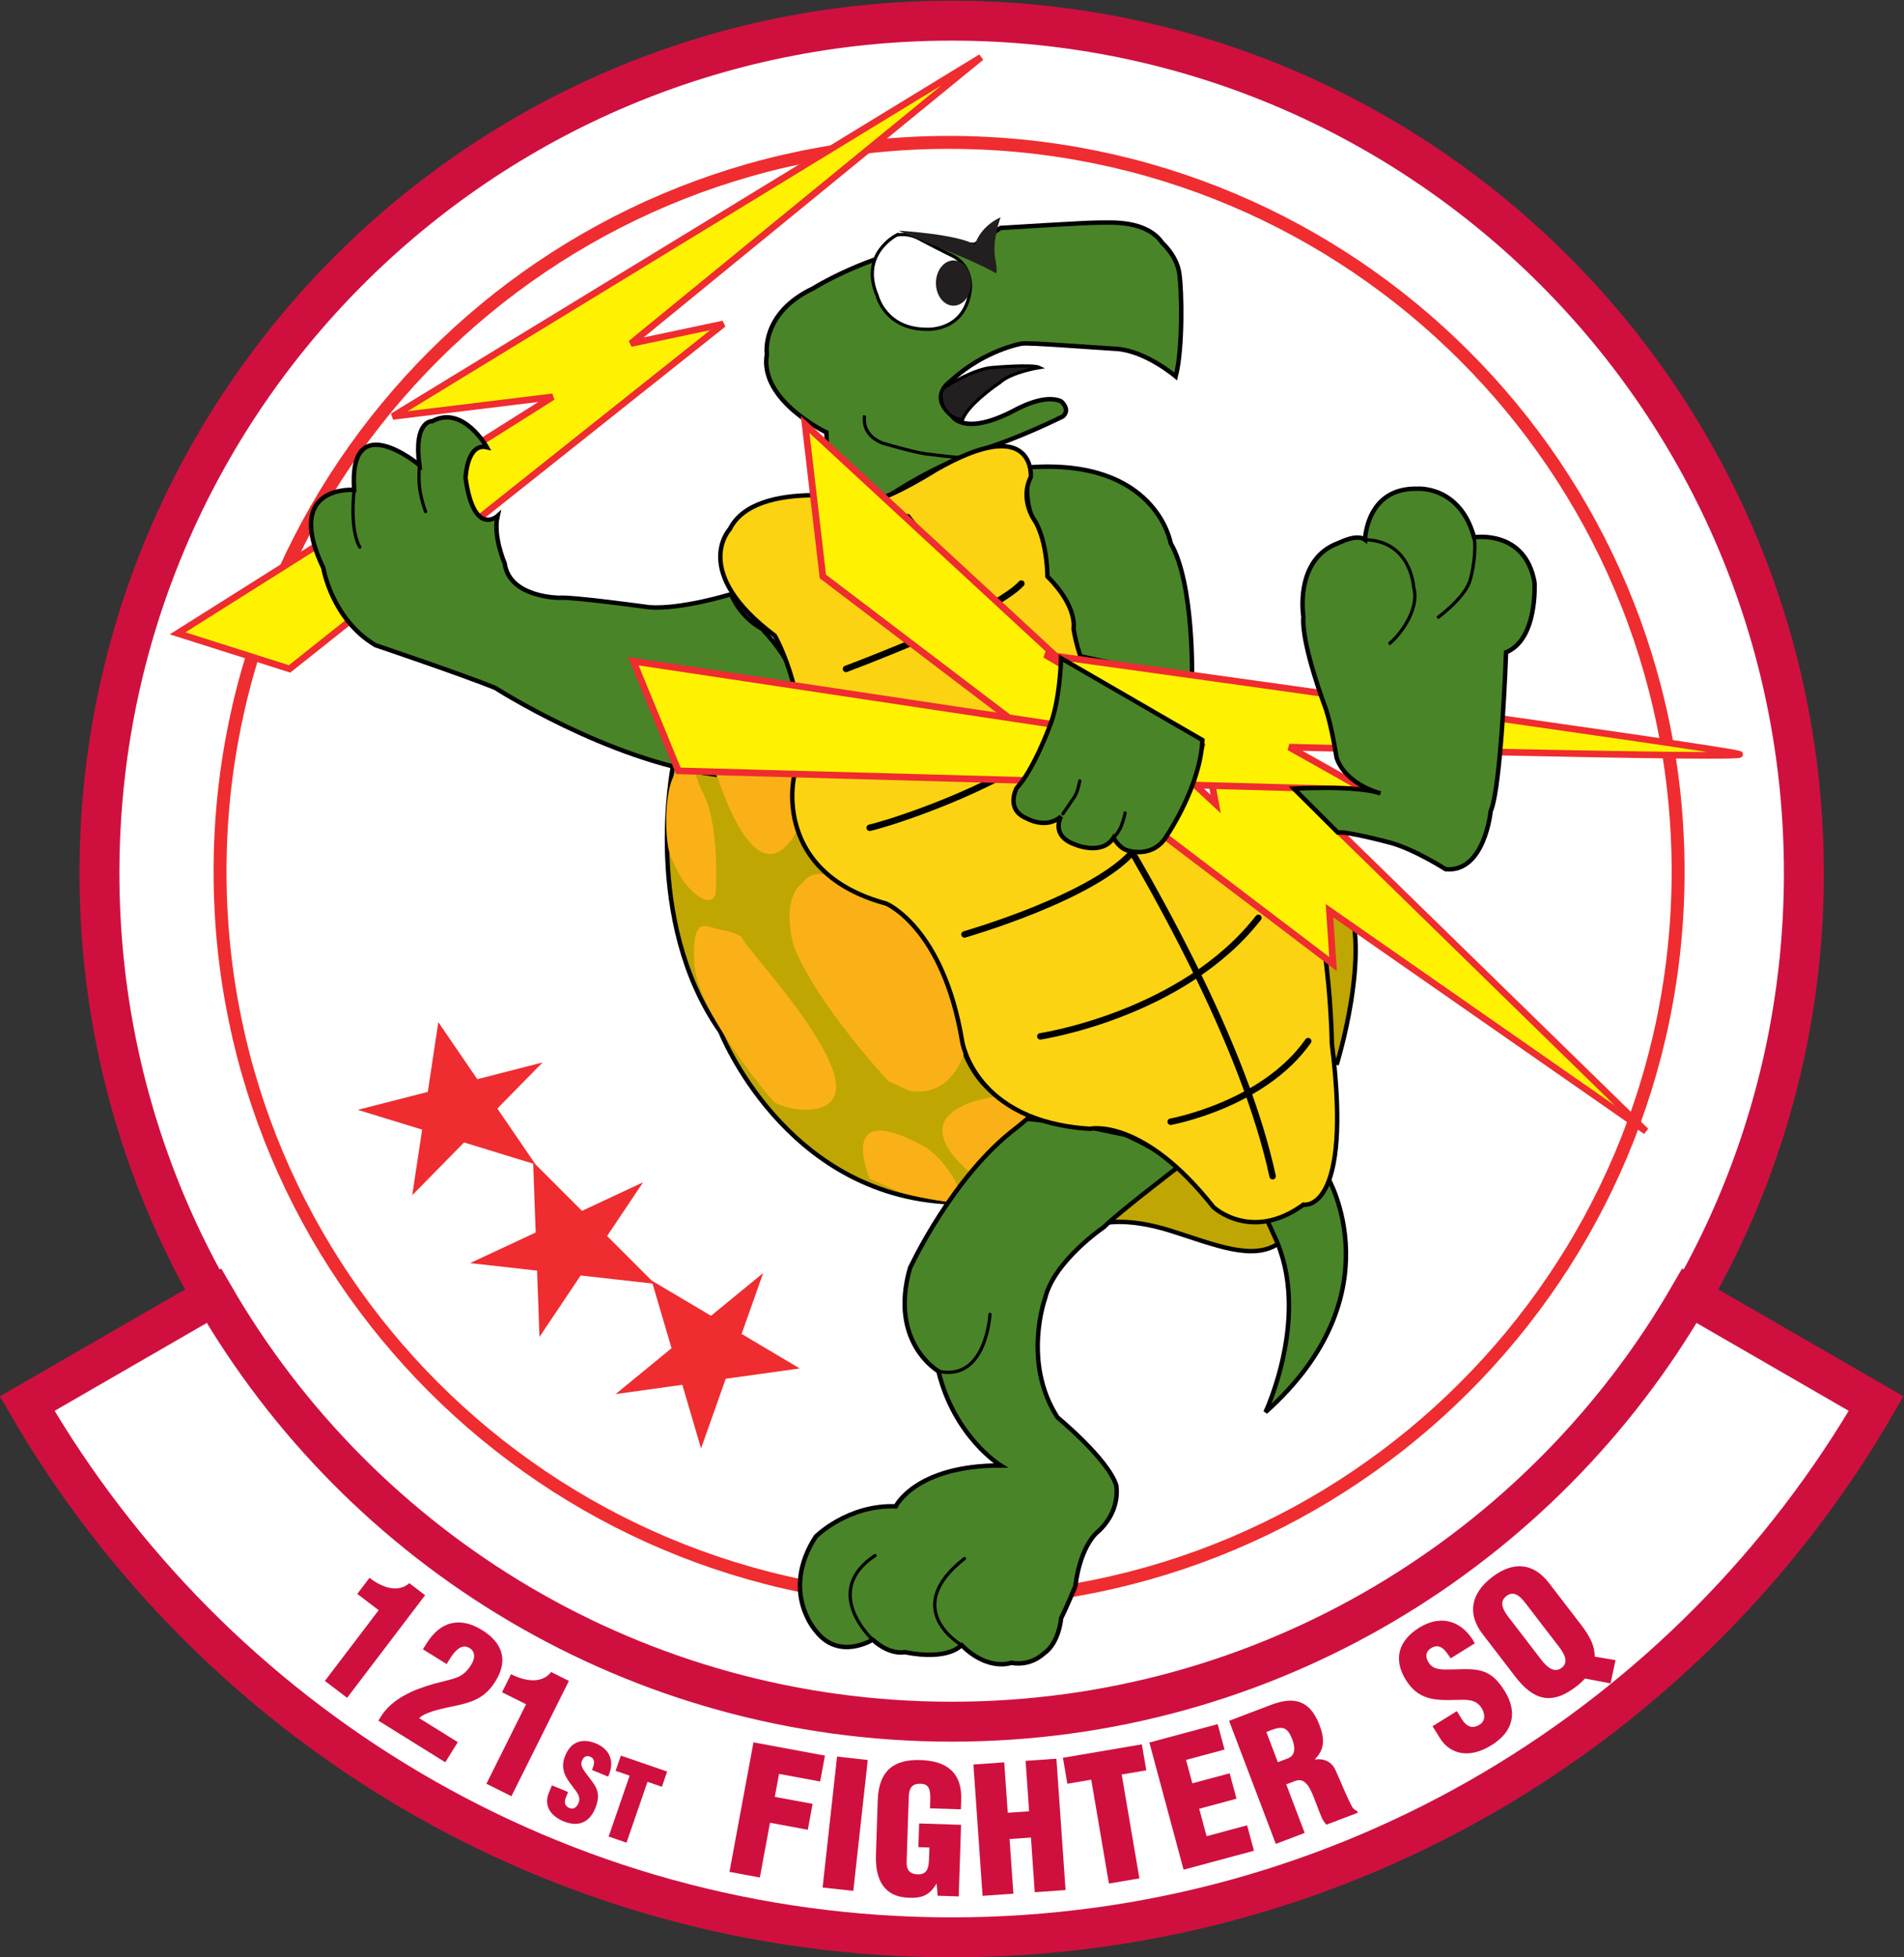
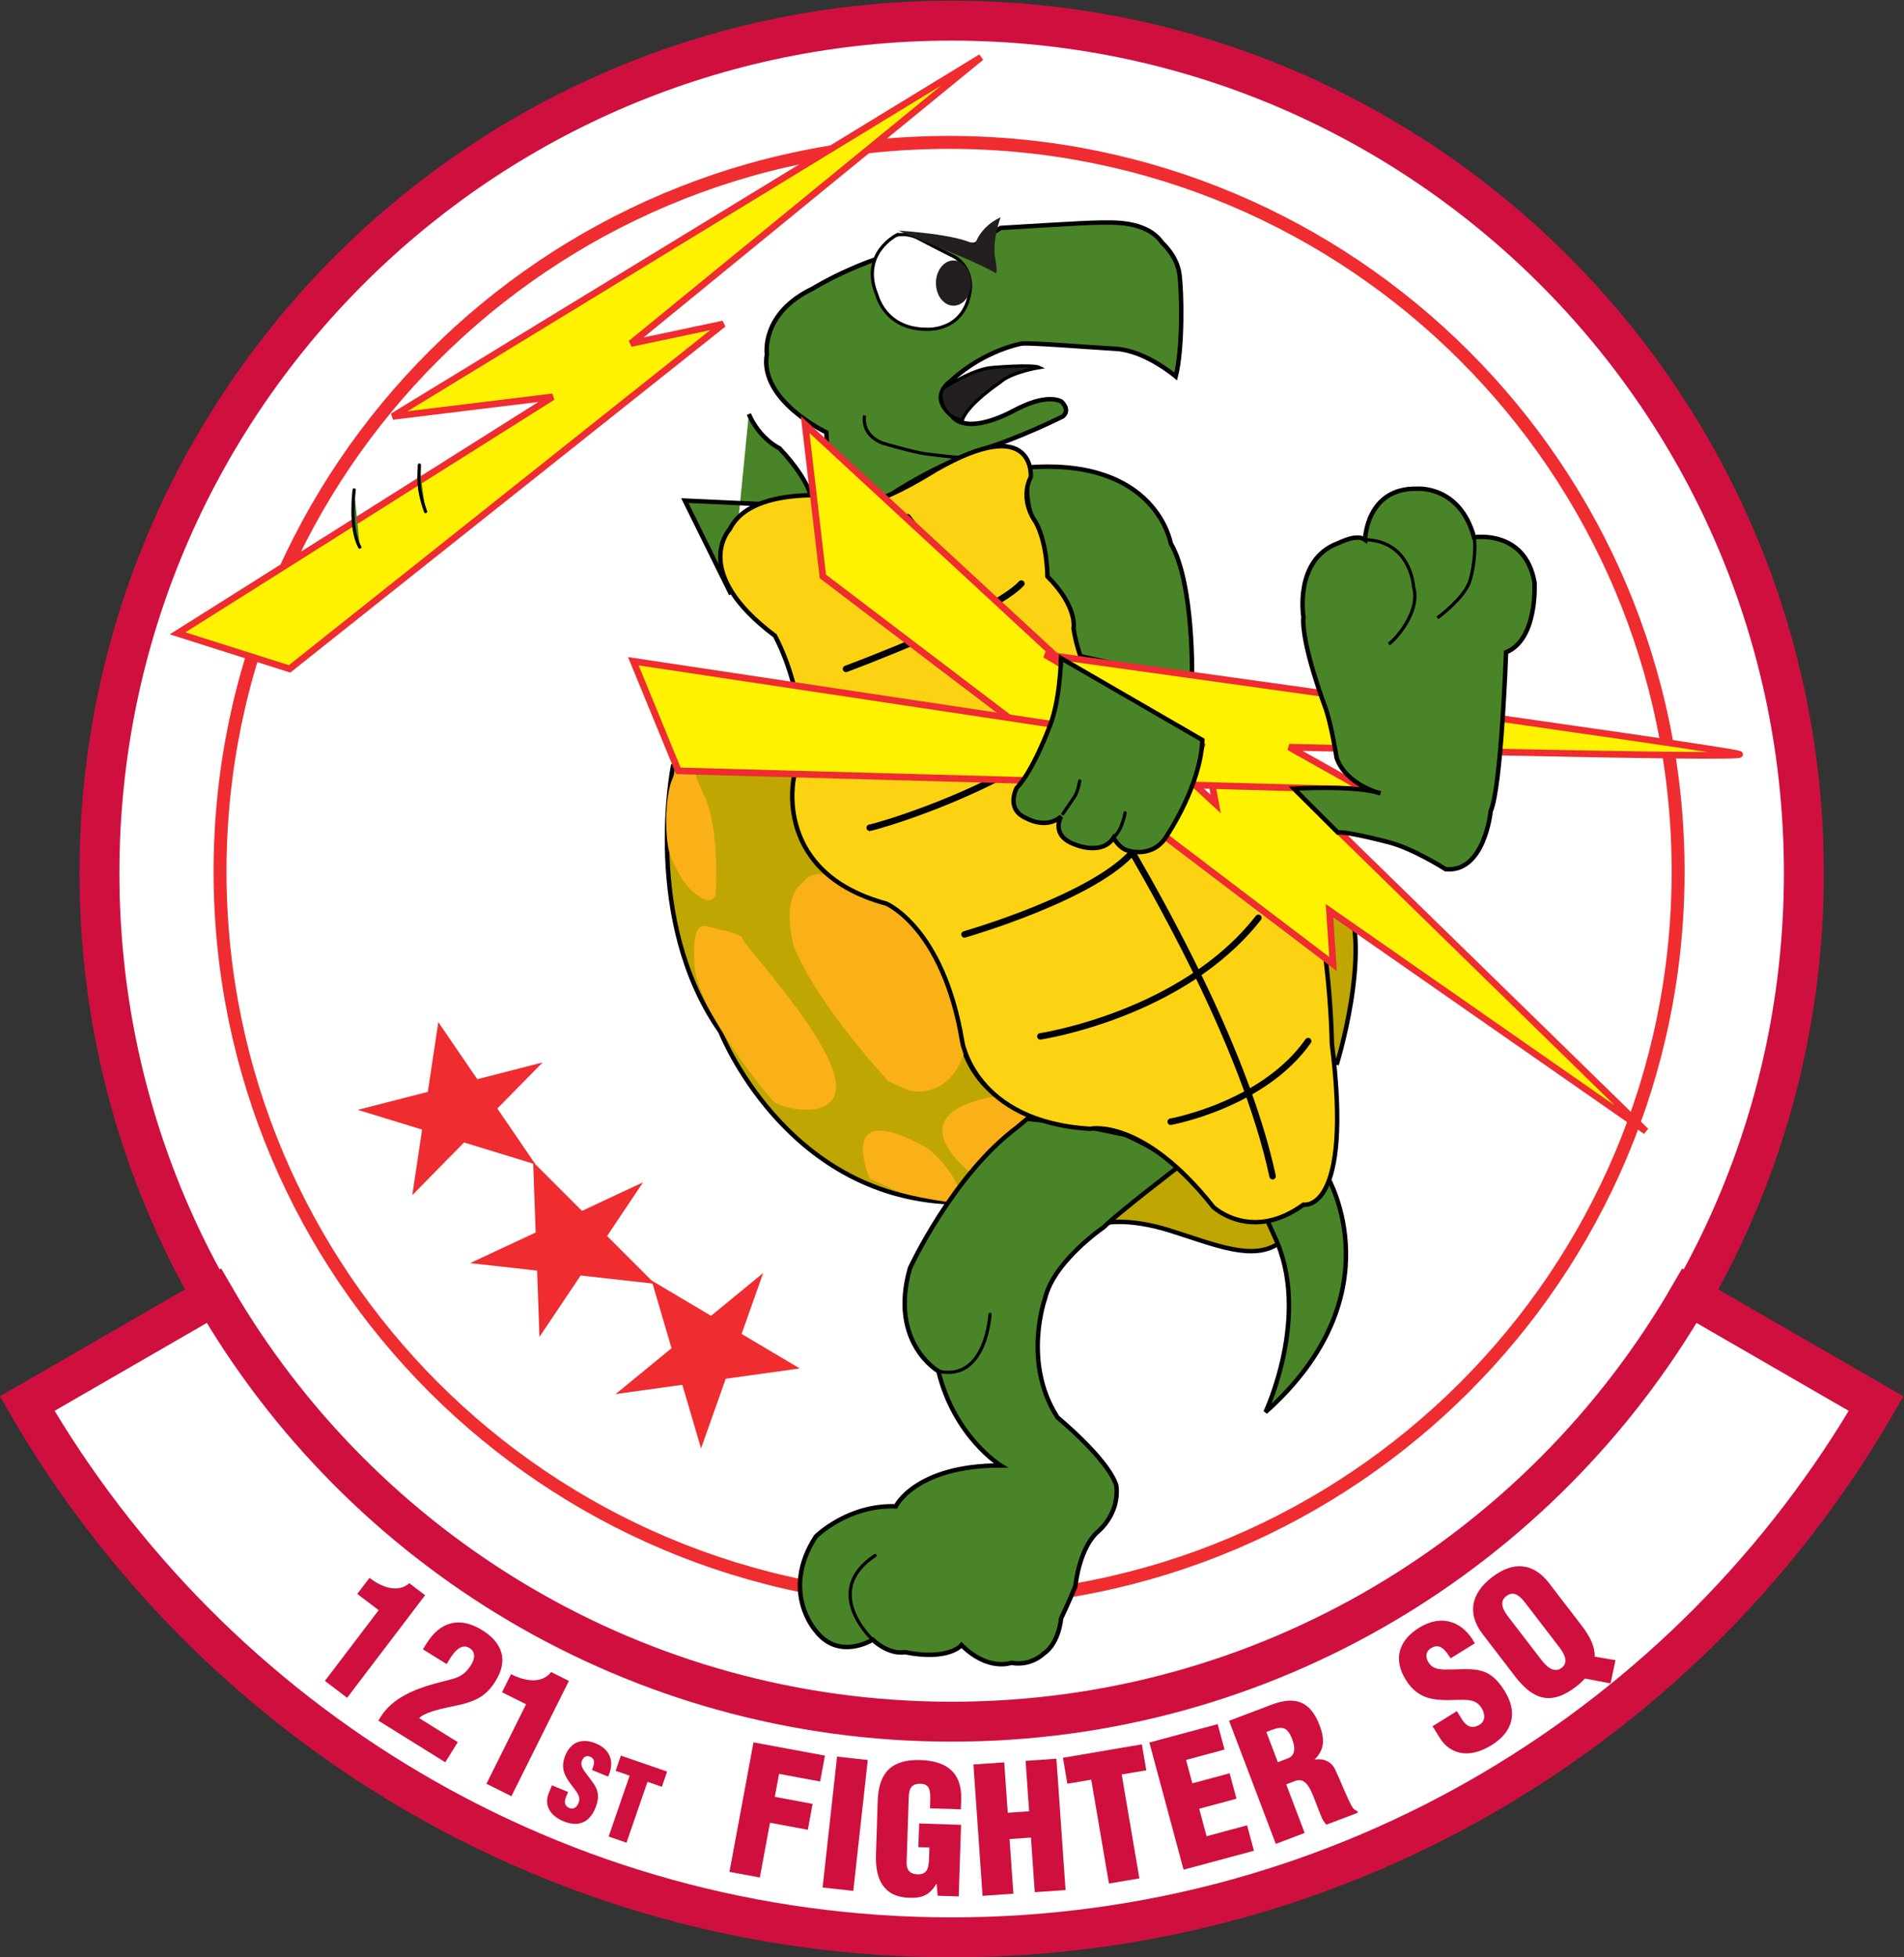
<svg xmlns="http://www.w3.org/2000/svg" version="1.1" id="svg8783" xml:space="preserve" width="572.181" height="588" viewBox="0 0 572.181 588">
  <rect x="0" y="0" width="572.181" height="588" fill="#333333" stroke="none" />
  <defs id="defs8787">
    <clipPath clipPathUnits="userSpaceOnUse" id="clipPath8799">
      <path d="M 13,10 H 583 V 782 H 13 Z" id="path8797" />
    </clipPath>
  </defs>
  <g id="g8791" transform="matrix(1.333,0,0,-1.333,-120.576,844.531)">
    <path d="m 305,628.898 c -106.106,0 -192.125,-86.019 -192.125,-192.125 0,-106.106 86.019,-192.125 192.125,-192.125 106.106,0 192.125,86.019 192.125,192.125 0,106.106 -86.019,192.125 -192.125,192.125" style="fill:#ffffff;fill-opacity:1;fill-rule:nonzero;stroke:none" id="path8803" />
    <path d="m 305,628.898 c -106.106,0 -192.125,-86.019 -192.125,-192.125 0,-106.106 86.019,-192.125 192.125,-192.125 106.106,0 192.125,86.019 192.125,192.125 0,106.106 -86.019,192.125 -192.125,192.125 z" style="fill:#ffffff;fill-opacity:1;fill-rule:nonzero;stroke:#cf103e;stroke-width:9;stroke-linecap:butt;stroke-linejoin:miter;stroke-miterlimit:4;stroke-dasharray:none;stroke-opacity:1" id="path8805" />
    <path d="m 305,245.503 c -71.067,0 -133.113,38.612 -166.317,95.998 l -42.1,-24.306 C 138.192,245.282 215.944,196.898 305,196.898 c 89.056,0 166.808,48.384 208.417,120.297 l -42.1,24.306 C 438.113,284.115 376.067,245.503 305,245.503 Z" style="fill:#ffffff;fill-opacity:1;fill-rule:nonzero;stroke:#cf103e;stroke-width:9;stroke-linecap:butt;stroke-linejoin:miter;stroke-miterlimit:4;stroke-dasharray:none;stroke-opacity:1" id="path8807" />
    <path d="m 175.822,270.638 -4.821,3.665 2.755,3.623 c 2.528,-1.972 6.278,-3.58 8.977,-1.207 l 3.56,-2.707 -17.584,-23.126 -5.01,3.809 12.123,15.943" style="fill:#cf103e;fill-opacity:1;fill-rule:nonzero;stroke:none" id="path8809" />
    <path d="m 185.796,261.818 0.816,1.311 c 3.094,4.973 7.504,6.145 12.578,2.988 4.537,-2.822 5.892,-6.787 2.986,-11.458 -1.965,-3.159 -4.102,-4.346 -7.653,-5.26 l -3.502,-0.758 c -1.45,-0.31 -4.884,-1.11 -6.064,-2.333 l 8.703,-5.414 -2.822,-4.536 -15.088,9.385 0.522,0.84 c 2.593,4.167 7.417,6.153 11.945,7.438 l 4.226,1.1 c 2.046,0.591 3.118,1.416 4.268,3.264 0.794,1.277 1.059,2.976 -0.57,3.803 -1.845,1.008 -3.455,-1.207 -4.249,-2.483 l -0.753,-1.21 -5.343,3.323" style="fill:#cf103e;fill-opacity:1;fill-rule:nonzero;stroke:none" id="path8811" />
    <path d="m 209.055,249.432 -5.419,2.703 2.031,4.073 c 2.852,-1.466 6.835,-2.348 9.044,0.486 l 4.002,-1.996 -12.966,-25.995 -5.631,2.809 8.939,17.92" style="fill:#cf103e;fill-opacity:1;fill-rule:nonzero;stroke:none" id="path8813" />
    <path d="m 218.528,229.66 -0.485,-1.186 c -0.393,-0.963 -0.427,-1.941 0.827,-2.453 0.917,-0.375 1.658,0.289 2.006,1.139 0.576,1.409 -0.369,2.422 -1.142,3.469 -0.925,1.188 -1.69,2.257 -2.081,3.41 -0.368,1.143 -0.373,2.346 0.23,3.823 1.289,3.156 3.85,3.99 6.894,2.746 3.424,-1.399 4.237,-4.395 2.768,-7.477 l -3.625,1.481 c 0.358,1.003 0.951,2.328 -0.31,2.948 -0.779,0.396 -1.431,0.14 -1.823,-0.561 -0.523,-0.962 -0.219,-1.687 0.345,-2.544 1.094,-1.543 2.131,-2.646 2.701,-3.872 0.57,-1.226 0.65,-2.564 -0.182,-4.601 -1.316,-3.222 -3.838,-4.281 -7.106,-2.946 -3.603,1.472 -4.302,4.108 -3.397,6.324 l 0.732,1.79 3.648,-1.49" style="fill:#cf103e;fill-opacity:1;fill-rule:nonzero;stroke:none" id="path8815" />
    <path d="m 230.428,237.856 10.427,-3.595 -1.182,-3.43 -3.247,1.119 -4.732,-13.719 -4.024,1.387 4.731,13.72 -3.156,1.088 1.183,3.43" style="fill:#cf103e;fill-opacity:1;fill-rule:nonzero;stroke:none" id="path8817" />
    <path d="m 254.909,211.653 5.41,29.191 16.114,-2.987 -1.082,-5.837 -9.264,1.716 -0.959,-5.176 8.523,-1.58 -1.081,-5.839 -8.525,1.58 -2.286,-12.338 -6.85,1.27" style="fill:#cf103e;fill-opacity:1;fill-rule:nonzero;stroke:none" id="path8819" />
    <path d="m 275.903,208.129 3.26,29.506 6.923,-0.764 -3.258,-29.507 -6.925,0.765" style="fill:#cf103e;fill-opacity:1;fill-rule:nonzero;stroke:none" id="path8821" />
    <path d="m 301.848,206.274 -0.231,2.661 -0.078,0.003 c -1.508,-2.485 -3.116,-3.225 -6.123,-3.127 -5.894,0.193 -7.659,4.329 -7.484,9.709 l 0.398,12.185 c 0.21,6.448 3.276,9.357 9.645,9.15 5.934,-0.194 9.372,-2.841 9.174,-8.894 l -0.072,-2.215 -6.962,0.227 0.052,1.622 c 0.083,2.532 -0.192,3.808 -2.05,3.909 -2.174,0.111 -2.728,-1.06 -2.791,-2.998 l -0.479,-14.676 c -0.054,-1.662 0.665,-2.676 2.484,-2.735 2.375,-0.077 2.515,1.819 2.577,3.718 l 0.077,2.333 -2.492,0.082 0.173,5.34 9.456,-0.308 -0.528,-16.141 -4.746,0.155" style="fill:#cf103e;fill-opacity:1;fill-rule:nonzero;stroke:none" id="path8823" />
    <path d="m 311.967,206.251 -2.063,29.606 6.948,0.485 0.792,-11.369 4.816,0.335 -0.792,11.369 6.947,0.484 2.064,-29.607 -6.948,-0.484 -0.858,12.317 -4.817,-0.336 0.859,-12.317 -6.948,-0.483" style="fill:#cf103e;fill-opacity:1;fill-rule:nonzero;stroke:none" id="path8825" />
    <path d="m 330.087,237.368 17.794,3.03 0.996,-5.854 -5.541,-0.943 3.986,-23.414 -6.867,-1.169 -3.987,23.414 -5.385,-0.917 -0.996,5.853" style="fill:#cf103e;fill-opacity:1;fill-rule:nonzero;stroke:none" id="path8827" />
    <path d="m 357.286,212.145 -7.714,28.663 15.402,4.144 1.543,-5.732 -8.675,-2.335 1.419,-5.274 8.407,2.262 1.543,-5.732 -8.407,-2.262 1.665,-6.191 9.134,2.458 1.543,-5.733 -15.86,-4.268" style="fill:#cf103e;fill-opacity:1;fill-rule:nonzero;stroke:none" id="path8829" />
    <path d="m 384.583,220.429 -6.51,-2.471 -10.532,27.744 9.507,3.609 c 5.327,2.022 8.805,0.887 10.897,-4.624 1.124,-2.96 1.221,-5.335 -1.039,-7.632 l 0.029,-0.074 c 1.966,0.281 3.739,-0.485 4.58,-2.367 1.027,-2.149 2.876,-6.907 3.92,-8.543 0.288,-0.313 0.6,-0.576 0.994,-0.722 l 0.14,-0.37 -7.102,-2.697 c -0.382,0.448 -0.727,0.91 -0.974,1.451 -1.038,2.399 -1.761,4.749 -2.592,6.38 -0.831,1.632 -1.77,2.545 -3.329,2.08 l -2.145,-0.814 z m -6.051,15.944 2.219,0.843 c 1.886,0.716 1.67,2.623 1.025,4.325 -1.25,3.292 -2.675,2.92 -5.828,1.639 l 2.584,-6.807" style="fill:#cf103e;fill-opacity:1;fill-rule:nonzero;stroke:none" id="path8831" />
    <path d="m 418.89,247.882 1.107,-1.78 c 0.898,-1.446 2.162,-2.43 4.044,-1.26 1.377,0.856 1.209,2.475 0.416,3.752 -1.316,2.117 -3.565,1.838 -5.695,1.818 -2.463,-0.086 -4.614,-0.072 -6.516,0.515 -1.87,0.609 -3.469,1.758 -4.847,3.975 -2.945,4.739 -1.593,8.933 2.977,11.774 5.142,3.196 9.893,1.398 12.569,-3.507 l -5.444,-3.384 c -0.986,1.436 -2.172,3.494 -4.204,2.417 -1.273,-0.651 -1.561,-1.762 -1.006,-2.954 0.772,-1.617 2.025,-1.909 3.703,-1.984 3.095,-0.033 5.553,0.283 7.725,-0.137 2.171,-0.421 4.022,-1.6 5.923,-4.658 3.008,-4.838 1.99,-9.198 -2.916,-12.247 -5.41,-3.364 -9.575,-1.759 -11.643,1.568 l -1.671,2.688 5.478,3.404" style="fill:#cf103e;fill-opacity:1;fill-rule:nonzero;stroke:none" id="path8833" />
    <path d="m 447.016,267.183 c 1.929,-2.512 3.016,-4.772 2.946,-7.02 l 4.696,-0.786 -1.112,-5.245 -5.784,1.097 c -0.531,-0.607 -1.204,-1.225 -1.989,-1.827 -5.588,-4.292 -9.655,-3.024 -13.73,2.281 l -7.353,9.574 c -3.471,4.519 -2.701,9.104 2.133,12.817 4.835,3.713 9.368,3.202 12.841,-1.318 z m -9.086,-7.728 c 1.036,-1.349 2.799,-3.19 4.588,-1.816 1.789,1.375 0.372,3.48 -0.665,4.829 l -7.425,9.669 c -1.109,1.443 -2.56,3.073 -4.381,1.675 -1.758,-1.35 -0.652,-3.245 0.457,-4.689 l 7.426,-9.668" style="fill:#cf103e;fill-opacity:1;fill-rule:nonzero;stroke:none" id="path8835" />
    <path d="m 304.418,272.749 c 90.771,0 164.358,73.586 164.358,164.357 0,90.771 -73.587,164.358 -164.358,164.358 -90.77,0 -164.357,-73.587 -164.357,-164.358 0,-90.771 73.587,-164.357 164.357,-164.357 z" style="fill:none;stroke:#ef2c30;stroke-width:2.916;stroke-linecap:round;stroke-linejoin:miter;stroke-miterlimit:4;stroke-dasharray:none;stroke-opacity:1" id="path8837" />
    <path d="m 242.168,460.884 c 0,0 -6.946,-34.732 10.687,-59.846 0,0 14.427,-36.869 51.831,-38.472 0,0 2.672,2.671 9.618,9.618 0,0 5.878,8.015 10.152,10.152 0,0 -16.564,2.672 -18.167,21.374 0,0 0,17.633 -14.428,23.511 0,0 -25.113,8.015 -21.907,31.526 l -13.893,6.946 z" style="fill:#c0a603;fill-opacity:1;fill-rule:nonzero;stroke:#000000;stroke-width:1;stroke-linecap:butt;stroke-linejoin:miter;stroke-miterlimit:4;stroke-dasharray:none;stroke-opacity:1" id="path8839" />
    <path d="m 391.783,393.558 c 0,0 8.015,25.648 2.137,37.938 h -6.412 c 0,0 1.069,-32.595 4.275,-37.938" style="fill:#c0a603;fill-opacity:1;fill-rule:nonzero;stroke:#000000;stroke-width:1;stroke-linecap:butt;stroke-linejoin:miter;stroke-miterlimit:4;stroke-dasharray:none;stroke-opacity:1" id="path8841" />
    <path d="m 251.786,432.03 c 0,-0.534 1.069,14.961 -2.671,22.442 -3.741,7.481 -0.534,6.412 -4.809,5.878 -4.275,-0.535 -4.275,-16.03 -2.672,-19.771 1.603,-3.74 3.206,-6.946 6.412,-9.083 3.206,-2.138 3.74,0.534 3.74,0.534" style="fill:#fab117;fill-opacity:1;fill-rule:nonzero;stroke:none" id="path8843" />
    <path d="m 257.665,422.412 c 0,-1.603 17.632,-19.771 20.838,-30.992 3.206,-11.221 -12.289,-8.015 -13.892,-5.877 0,-0.001 -17.099,19.771 -17.634,30.991 -0.534,11.221 2.672,8.015 5.878,7.481 3.206,-0.534 4.81,-1.603 4.81,-1.603" style="fill:#fab117;fill-opacity:1;fill-rule:nonzero;stroke:none" id="path8845" />
    <path d="m 290.793,389.817 c 0,0 -16.03,17.099 -21.373,30.457 0,0 -3.206,10.687 2.137,14.427 0,0 2.671,5.344 12.824,-2.137 0,0 13.359,-6.946 16.565,-9.618 0,0 9.083,-17.632 7.48,-24.579 0,0 -2.137,-12.29 -12.824,-10.687 l -4.809,2.137" style="fill:#fab117;fill-opacity:1;fill-rule:nonzero;stroke:none" id="path8847" />
    <path d="m 316.441,386.611 c 0,0 -25.114,-2.137 -6.946,-17.632 l 14.961,13.357 -8.015,4.275" style="fill:#fab117;fill-opacity:1;fill-rule:nonzero;stroke:none" id="path8849" />
    <path d="m 286.519,367.909 c 0,0 -8.016,18.702 12.824,6.947 0,0 4.809,-3.206 7.48,-9.619 l -2.137,-2.671 c 0,0 -8.549,1.068 -12.29,2.671 l -5.877,2.672" style="fill:#fab117;fill-opacity:1;fill-rule:nonzero;stroke:none" id="path8851" />
-     <path d="m 251.786,459.815 c 0,0 9.085,-31.525 18.702,-12.824 l -0.534,11.756 -18.168,1.068" style="fill:#fab117;fill-opacity:1;fill-rule:nonzero;stroke:none" id="path8853" />
    <path d="m 338.884,357.757 c 0,0 5.343,1.603 15.495,-1.603 10.152,-3.206 18.702,-6.946 24.58,-2.672 5.877,4.275 -1.603,4.81 -8.549,8.015 -6.947,3.206 -16.565,11.756 -16.565,11.756 L 339.418,363.1" style="fill:#c0a603;fill-opacity:1;fill-rule:nonzero;stroke:#000000;stroke-width:1;stroke-linecap:butt;stroke-linejoin:miter;stroke-miterlimit:4;stroke-dasharray:none;stroke-opacity:1" id="path8855" />
    <path d="m 130.492,490.807 84.559,53.3 -36.068,-4.408 132.649,80.952 -78.948,-64.522 20.839,4.409 -97.783,-77.746 z" style="fill:#fff200;fill-opacity:1;fill-rule:nonzero;stroke:#ef2c30;stroke-width:1.5;stroke-linecap:butt;stroke-linejoin:miter;stroke-miterlimit:4;stroke-dasharray:none;stroke-opacity:1" id="path8857" />
    <path d="m 359.188,480.121 c 0,0 0.535,21.907 -4.809,30.99 0,0 -3.206,19.237 -32.06,17.099 0,0 -1.603,-8.549 2.137,-13.893 0,0 -5.882,-25.837 8.016,-28.319 z" style="fill:#4a8428;fill-opacity:1;fill-rule:nonzero;stroke:#000000;stroke-width:1;stroke-linecap:butt;stroke-linejoin:miter;stroke-miterlimit:4;stroke-dasharray:none;stroke-opacity:1" id="path8859" />
    <path d="m 276.967,530.281 -0.2,5.811 c 0,0 -15.229,7.214 -13.425,17.633 0,0 -1.403,9.217 10.419,14.828 0,0 12.423,7.815 27.652,10.019 l 8.816,-0.2 5.811,3.806 c 0,0 19.036,1.203 22.042,1.203 3.005,0 10.82,0.6 14.427,-4.609 0,0 3.206,-2.805 3.807,-6.812 0.601,-4.008 0.802,-17.032 -0.801,-23.245 0,0 -6.813,5.811 -13.426,6.213 -6.612,0.4 -19.236,1.402 -21.239,1.201 0,0 -8.416,-1.402 -16.03,-8.415 0,0 -5.21,-3.406 0.2,-7.815 0,0 2.37,-4.726 13.425,0.802 0.802,0.401 7.214,4.208 11.221,2.405 0,0 2.204,-1.804 0.401,-3.407 0,0 -10.42,-5.21 -18.836,-7.614 0,0 -10.82,-3.607 -22.041,-11.422 z" style="fill:#4a8428;fill-opacity:1;fill-rule:nonzero;stroke:#000000;stroke-width:1;stroke-linecap:butt;stroke-linejoin:miter;stroke-miterlimit:4;stroke-dasharray:none;stroke-opacity:1" id="path8861" />
    <path d="m 306.623,530.481 c -1.403,0 -7.614,0.802 -7.614,0.802 -2.806,0.401 -9.618,2.404 -9.618,2.404 -5.01,2.004 -4.008,6.212 -4.008,6.212" style="fill:none;stroke:#000000;stroke-width:0.729;stroke-linecap:butt;stroke-linejoin:miter;stroke-miterlimit:4;stroke-dasharray:none;stroke-opacity:1" id="path8863" />
    <path d="m 303.818,546.512 c 0,0 6.411,4.007 10.419,4.208 0,0 9.017,0.801 10.62,0 0,0 -6.412,-1.003 -9.017,-3.406 0,0 -7.214,-4.81 -8.416,-8.417 0,0 -2.204,0.201 -3.406,1.804 0,0 -1.203,1.002 -1.403,3.406 -0.15,1.809 1.203,2.405 1.203,2.405 z" style="fill:#231f20;fill-opacity:1;fill-rule:nonzero;stroke:#000000;stroke-width:0.729;stroke-linecap:round;stroke-linejoin:miter;stroke-miterlimit:4;stroke-dasharray:none;stroke-opacity:1" id="path8865" />
    <path d="m 292.597,580.575 c 0,0 -8.416,-4.207 -4.409,-13.625 0,0 1.804,-7.615 11.221,-7.615 0,0 8.817,-0.601 9.818,9.218 0,0 0.602,5.41 -4.608,7.614 0,0 -4.408,2.205 -7.013,3.607 -2.605,1.403 -5.009,0.801 -5.009,0.801 z" style="fill:#ffffff;fill-opacity:1;fill-rule:nonzero;stroke:#000000;stroke-width:0.729;stroke-linecap:round;stroke-linejoin:miter;stroke-miterlimit:4;stroke-dasharray:none;stroke-opacity:1" id="path8867" />
    <path d="m 305.421,564.654 c 2.191,0 3.967,2.284 3.967,5.101 0,2.817 -1.776,5.101 -3.967,5.101 -2.192,0 -3.967,-2.284 -3.967,-5.101 0,-2.817 1.775,-5.101 3.967,-5.101" style="fill:#231f20;fill-opacity:1;fill-rule:nonzero;stroke:none" id="path8869" />
    <path d="m 314.638,572.16 c 0,0 -3.006,1.803 -11.021,5.009 0,0 -9.618,4.008 -10.619,4.409 0,0 13.625,-0.802 17.231,-3.206 0,0 1.002,4.007 5.811,6.211 0,0 -2.003,-5.21 -1.202,-9.417 0.802,-4.208 -0.2,-3.006 -0.2,-3.006" style="fill:#231f20;fill-opacity:1;fill-rule:nonzero;stroke:none" id="path8871" />
    <path d="m 322.052,381.401 10.42,-1.202 11.621,-2.405 c 0,0 7.614,-3.206 12.023,-7.212 0,0 -13.626,-10.42 -16.832,-13.626 0,0 -11.221,-7.615 -13.225,-16.031 0,0 -5.209,-14.426 2.806,-26.85 0,0 11.221,-9.217 13.224,-15.228 0,0 1.203,-5.611 -4.007,-10.42 0,0 -4.007,-2.805 -5.21,-12.424 0,0 -2.004,-4.809 -3.206,-7.213 0,0 -0.401,-5.61 -4.007,-8.015 0,0 -2.806,-2.806 -7.214,-2.004 0,0 -5.21,-2.003 -11.221,4.007 0,0 -2.806,-3.606 -12.824,-1.603 0,0 -3.206,-0.801 -7.214,2.806 0,0 -7.614,-4.809 -12.824,2.003 0,0 -8.014,8.817 0,21.241 0,0 7.214,7.213 18.034,6.813 0,0 4.408,9.217 23.644,9.217 0,0 -10.419,6.412 -14.026,21.24 0,0 -11.221,6.412 -6.412,23.243 0,0 9.618,20.839 24.045,31.659 z" style="fill:#4a8428;fill-opacity:1;fill-rule:nonzero;stroke:#000000;stroke-width:1;stroke-linecap:butt;stroke-linejoin:miter;stroke-miterlimit:4;stroke-dasharray:none;stroke-opacity:1" id="path8873" />
    <path d="m 313.636,337.319 c 0,0 -0.802,-15.229 -11.622,-12.824" style="fill:none;stroke:#000000;stroke-width:0.729;stroke-linecap:round;stroke-linejoin:miter;stroke-miterlimit:4;stroke-dasharray:none;stroke-opacity:1" id="path8875" />
    <path d="m 375.753,359.36 c 0,0 5.209,-2.404 14.026,8.817 0,0 15.629,-26.45 -14.026,-52.9 0,0 10.419,22.042 2.003,39.675 z" style="fill:#4a8428;fill-opacity:1;fill-rule:nonzero;stroke:#000000;stroke-width:1;stroke-linecap:butt;stroke-linejoin:miter;stroke-miterlimit:4;stroke-dasharray:none;stroke-opacity:1" id="path8877" />
-     <path d="m 255.26,499.623 c 0,0 -11.221,-3.473 -18.435,-2.938 0,0 -17.366,2.404 -20.305,2.137 0,0 -11.221,0 -12.29,7.748 0,0 -2.671,6.144 -1.603,10.687 0,0 -5.343,-4.809 -7.213,8.549 0,0 0.267,8.015 4.809,6.946 0,0 -5.344,9.619 -12.29,5.878 0,0 -4.274,0.267 -2.938,-9.885 0,0 -16.031,13.358 -14.695,-5.611 0,0 -16.03,1.336 -6.947,-17.632 0,-0.001 1.871,-11.489 11.756,-17.367 0,0 19.77,-6.679 26.984,-9.617 0,0 25.381,-16.298 49.159,-19.504 l -10.419,21.107 28.853,-1.337 c 0,0 0.535,4.543 -7.48,13.091 0,0 -4.541,2.138 -6.946,7.748" style="fill:#4a8428;fill-opacity:1;fill-rule:nonzero;stroke:#000000;stroke-width:1;stroke-linecap:butt;stroke-linejoin:miter;stroke-miterlimit:4;stroke-dasharray:none;stroke-opacity:1" id="path8879" />
+     <path d="m 255.26,499.623 l -10.419,21.107 28.853,-1.337 c 0,0 0.535,4.543 -7.48,13.091 0,0 -4.541,2.138 -6.946,7.748" style="fill:#4a8428;fill-opacity:1;fill-rule:nonzero;stroke:#000000;stroke-width:1;stroke-linecap:butt;stroke-linejoin:miter;stroke-miterlimit:4;stroke-dasharray:none;stroke-opacity:1" id="path8879" />
    <path d="m 184.995,528.745 c 0,-2.271 -0.602,-4.876 1.402,-10.486" style="fill:#4a8428;fill-opacity:1;fill-rule:nonzero;stroke:#000000;stroke-width:0.729;stroke-linecap:round;stroke-linejoin:miter;stroke-miterlimit:4;stroke-dasharray:none;stroke-opacity:1" id="path8881" />
    <path d="m 170.3,523.134 c 0,0 -1.135,-8.683 1.269,-12.891" style="fill:#4a8428;fill-opacity:1;fill-rule:nonzero;stroke:#000000;stroke-width:0.729;stroke-linecap:round;stroke-linejoin:miter;stroke-miterlimit:4;stroke-dasharray:none;stroke-opacity:1" id="path8883" />
    <path d="m 287.186,263.981 c 0,0 -11.755,10.82 0.535,18.969" style="fill:#4a8428;fill-opacity:1;fill-rule:nonzero;stroke:#000000;stroke-width:0.729;stroke-linecap:round;stroke-linejoin:miter;stroke-miterlimit:4;stroke-dasharray:none;stroke-opacity:1" id="path8885" />
-     <path d="m 307.224,262.778 c 0,0 -14.026,8.016 0.668,19.504" style="fill:#4a8428;fill-opacity:1;fill-rule:nonzero;stroke:#000000;stroke-width:0.729;stroke-linecap:round;stroke-linejoin:miter;stroke-miterlimit:4;stroke-dasharray:none;stroke-opacity:1" id="path8887" />
    <path d="m 287.053,520.73 c 0,0 -26.182,5.343 -32.061,-6.413 0,0 -9.083,-9.617 10.153,-24.045 0,0 9.083,-16.03 4.275,-32.06 0,0 -4.809,-21.373 20.839,-28.319 0,0 12.824,-5.344 17.099,-30.992 0,0 2.671,-18.168 28.854,-19.771 0,0 11.755,2.672 27.785,-17.633 0,0 8.55,-8.015 20.305,0.535 0,0 11.221,-2.138 6.412,36.335 0,0 -0.534,41.678 -12.29,46.487 0,0 -41.143,17.099 -45.952,47.021 0,0 1.068,4.81 -5.879,11.756 0,0 0,7.48 -2.671,12.289 0,0 -3.74,4.81 -1.069,10.153 0,0 1.069,14.427 -21.373,1.603 0,0 -10.153,-6.412 -14.427,-6.946" style="fill:#fcd313;fill-opacity:1;fill-rule:nonzero;stroke:#000000;stroke-width:1;stroke-linecap:butt;stroke-linejoin:miter;stroke-miterlimit:4;stroke-dasharray:none;stroke-opacity:1" id="path8889" />
    <path d="m 295.067,516.989 c 0,0 69.464,-89.234 82.289,-148.546 m -96.181,114.349 c 0,0 33.129,12.29 39.541,19.236 m -34.197,-55.037 c 2.671,0.535 20.304,5.878 34.731,14.428 m -13.358,-38.473 c 0,0 29.923,8.55 38.472,19.237 M 324.991,399.97 c 0,0 32.06,4.808 49.159,26.716 m -19.771,-45.953 c 0,0 20.84,3.741 30.992,18.168" style="fill:none;stroke:#000000;stroke-width:1.458;stroke-linecap:round;stroke-linejoin:miter;stroke-miterlimit:4;stroke-dasharray:none;stroke-opacity:1" id="path8891" />
    <path d="m 271.968,537.88 92.563,-85.545 -4.808,25.647 101.791,-99.386 -71.334,49.694 0.801,-12.023 -115.016,87.364 z" style="fill:#fff200;fill-opacity:1;fill-rule:nonzero;stroke:#ef2c30;stroke-width:1.5;stroke-linecap:butt;stroke-linejoin:miter;stroke-miterlimit:4;stroke-dasharray:none;stroke-opacity:1" id="path8893" />
    <path d="m 233.236,484.519 10.152,-24.704 154.807,-4.274 -17.099,9.618 c 0,0 103.662,-2.672 101.524,-1.603 -2.138,1.069 -156.561,22.442 -156.561,22.442 l 35.801,-20.839 z" style="fill:#fff200;fill-opacity:1;fill-rule:nonzero;stroke:#ef2c30;stroke-width:1.5;stroke-linecap:butt;stroke-linejoin:miter;stroke-miterlimit:4;stroke-dasharray:none;stroke-opacity:1" id="path8895" />
    <path d="m 382.165,455.808 c 0,0 14.16,0.801 19.503,-1.069 0,0 -7.748,1.87 -9.885,8.015 0,0 -1.069,6.947 -2.405,10.954 0,0 -5.61,14.694 -5.076,20.839 0,0 -2.137,12.824 7.748,16.564 0.79,0.3 4.275,2.138 6.145,0.802 0,0 0.267,11.756 11.756,11.489 0,0 9.617,0.801 12.823,-10.954 0,0 11.489,1.869 13.626,-10.153 0,0 0.801,-12.824 -6.412,-15.763 0,0 -1.069,-30.457 -3.473,-35.8 0,0 -1.336,-13.893 -10.153,-13.091 0,0 -7.48,4.808 -13.091,6.145 0,0 -9.084,2.404 -11.221,2.137 z" style="fill:#4a8428;fill-opacity:1;fill-rule:nonzero;stroke:#000000;stroke-width:1;stroke-linecap:butt;stroke-linejoin:miter;stroke-miterlimit:4;stroke-dasharray:none;stroke-opacity:1" id="path8897" />
    <path d="m 403.538,488.402 c 1.336,0.802 7.214,7.214 5.611,12.825 0,0 -0.535,10.419 -10.954,10.686 m 16.297,-17.633 c 0,0 5.794,4.229 7.214,8.015 0.801,2.138 1.603,7.481 1.068,10.153" style="fill:none;stroke:#000000;stroke-width:0.729;stroke-linecap:butt;stroke-linejoin:miter;stroke-miterlimit:4;stroke-dasharray:none;stroke-opacity:1" id="path8899" />
    <path d="m 329.666,485.196 c 0,0 -0.2,-9.617 -2.605,-15.429 0,0 -3.606,-9.818 -7.414,-13.826 0,0 -2.605,-4.809 2.205,-6.812 0,0 4.408,-2.605 7.814,0.4 0,0 -2.605,-4.408 3.407,-6.411 0,0 5.811,-2.405 8.415,1.603 0,0 1.202,-2.205 3.006,-2.806 0,0 6.011,-2.204 9.217,3.607 0,0 7.414,11.021 7.815,21.24 z" style="fill:#4a8428;fill-opacity:1;fill-rule:nonzero;stroke:#000000;stroke-width:1;stroke-linecap:butt;stroke-linejoin:miter;stroke-miterlimit:4;stroke-dasharray:none;stroke-opacity:1" id="path8901" />
    <path d="m 344.093,450.331 c 0,0 -0.2,-1.202 -0.801,-2.805 -0.602,-1.603 -1.804,-2.805 -1.804,-2.805 m -7.614,12.823 c 0,0 -0.401,-2.404 -1.202,-3.606 -0.802,-1.203 -2.605,-3.808 -2.605,-3.808" style="fill:none;stroke:#000000;stroke-width:0.729;stroke-linecap:round;stroke-linejoin:miter;stroke-miterlimit:4;stroke-dasharray:none;stroke-opacity:1" id="path8903" />
    <path d="m 171.102,383.405 41.678,10.687 -29.388,-29.923 5.877,39.006 21.908,-32.059 -40.075,12.289" style="fill:#ef2c30;fill-opacity:1;fill-rule:nonzero;stroke:none" id="path8905" />
    <path d="m 196.443,348.861 38.984,18.208 -23.349,-34.84 -1.435,39.421 27.457,-27.457 -41.657,4.668" style="fill:#ef2c30;fill-opacity:1;fill-rule:nonzero;stroke:none" id="path8907" />
    <path d="m 229.239,319.34 33.268,27.287 -14.005,-39.534 -11.143,37.84 33.397,-19.811 -41.517,-5.782" style="fill:#ef2c30;fill-opacity:1;fill-rule:nonzero;stroke:none" id="path8909" />
  </g>
</svg>